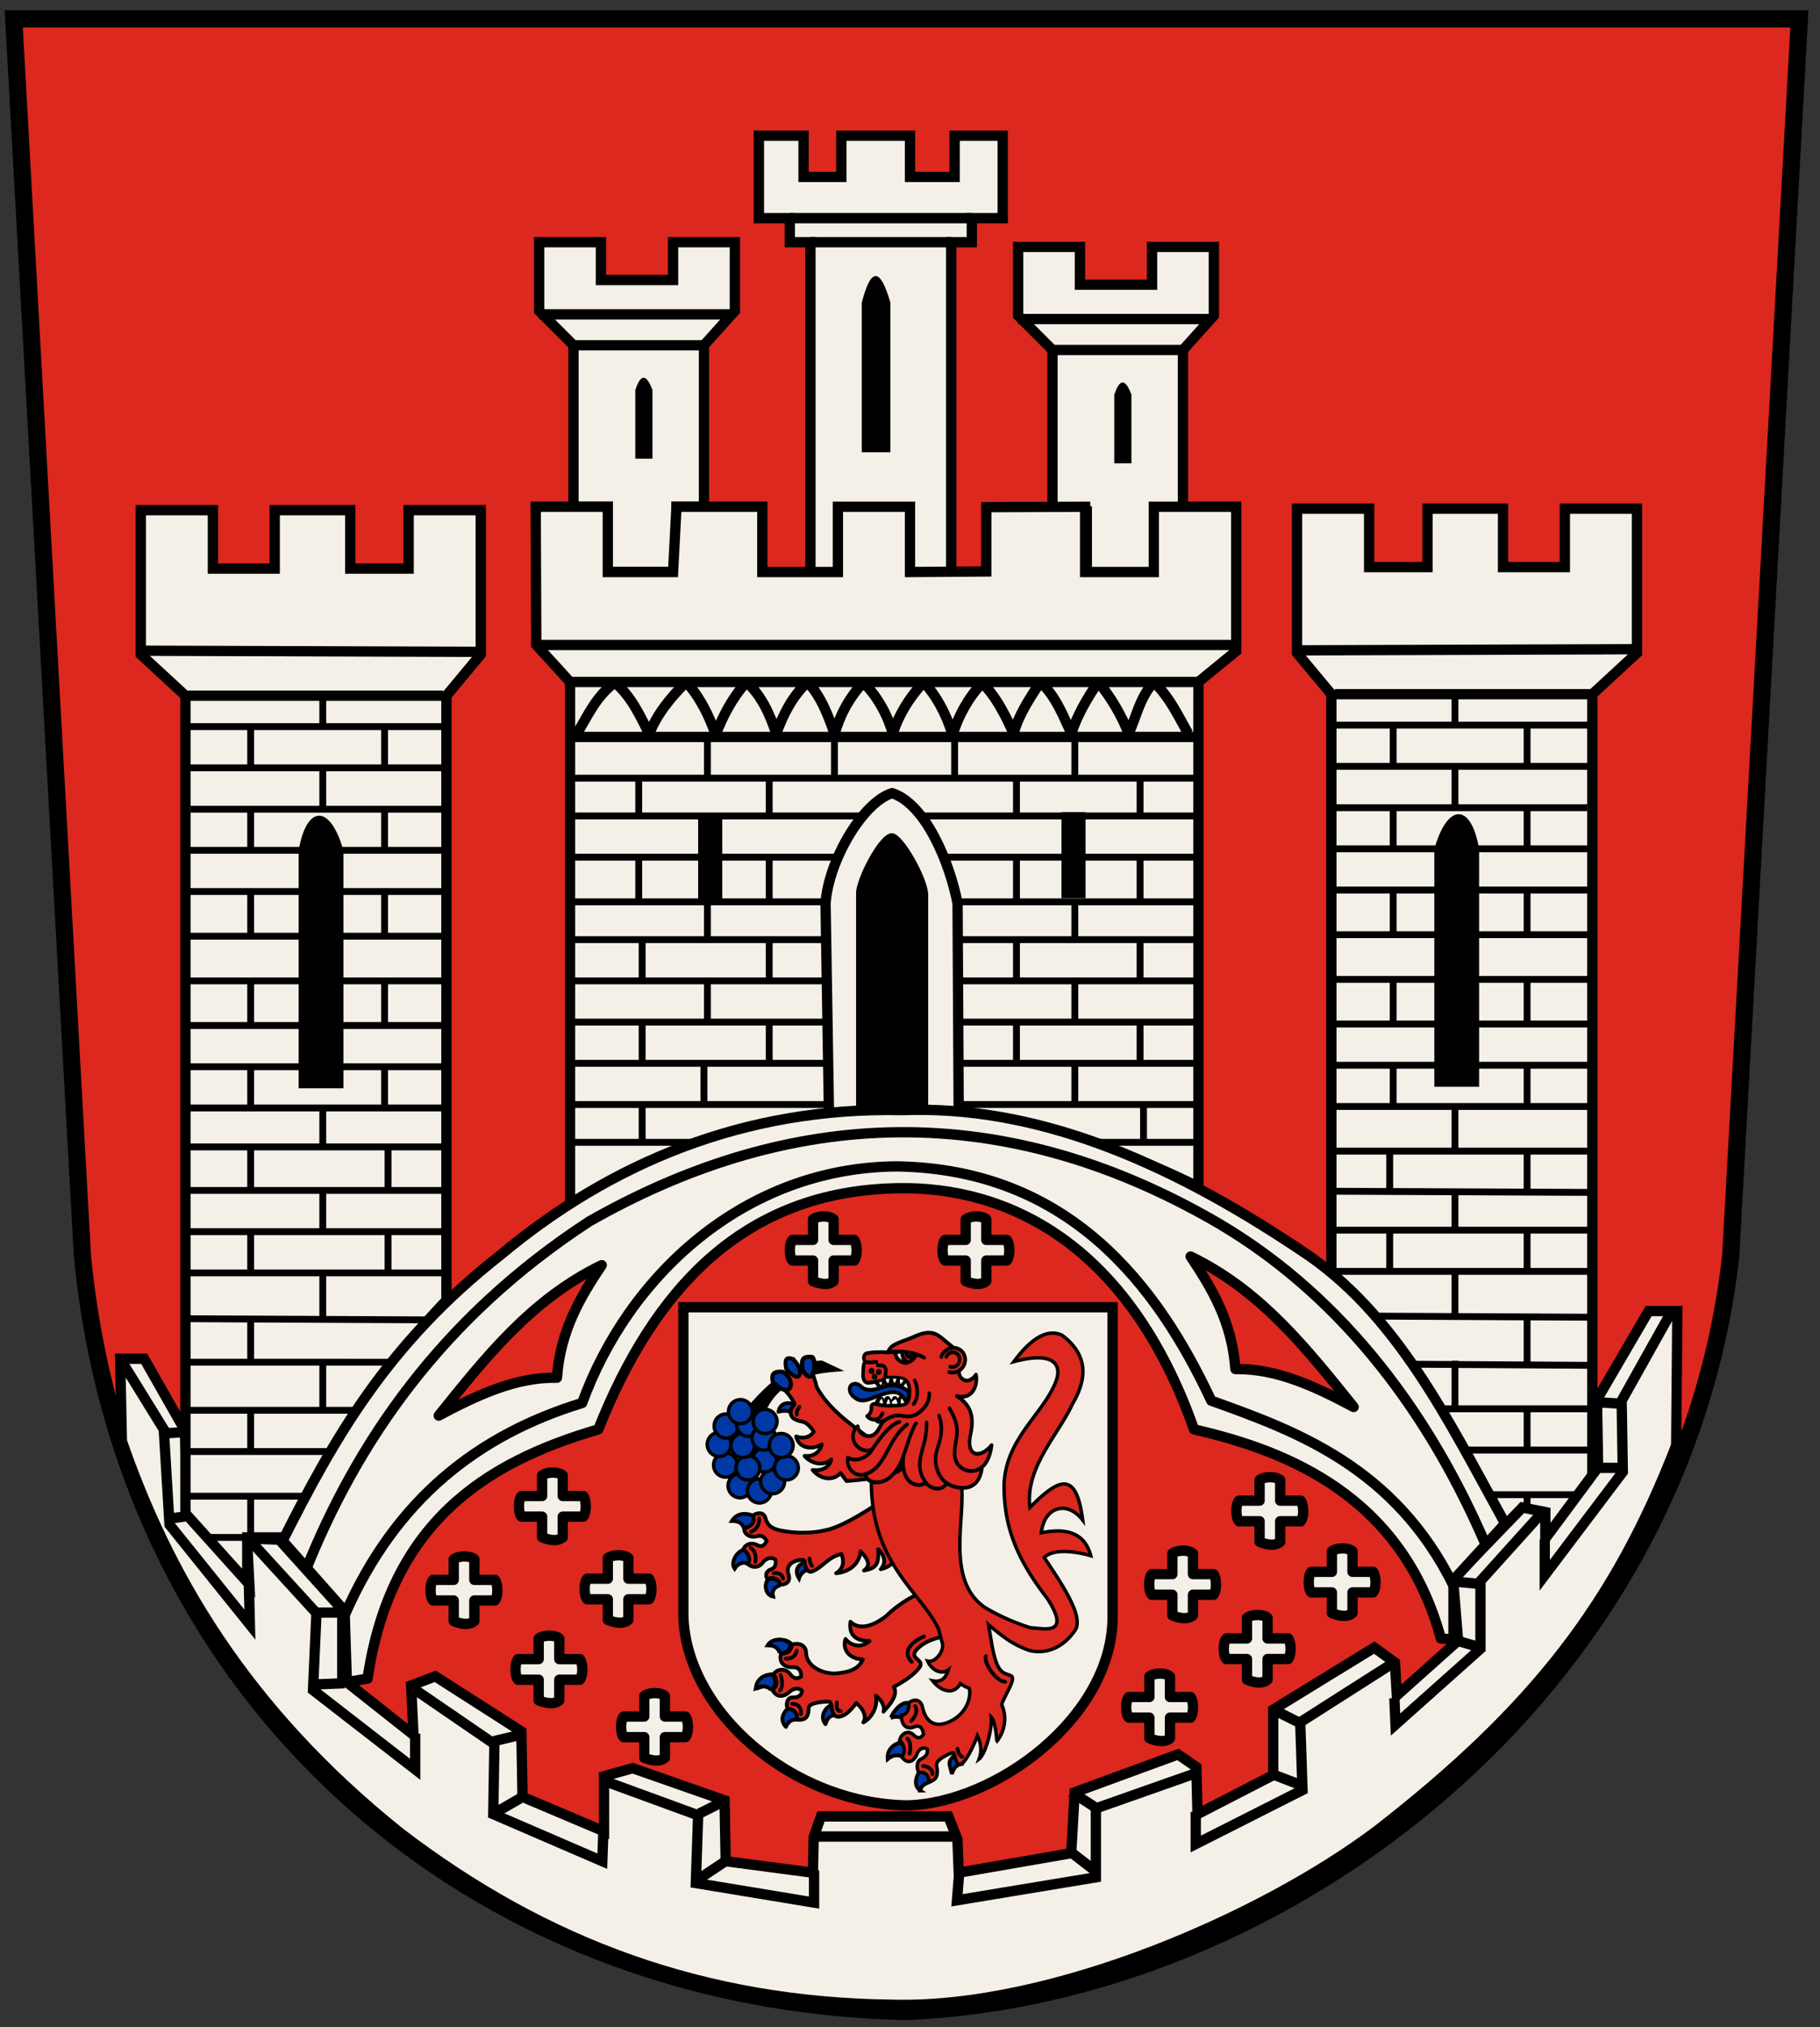
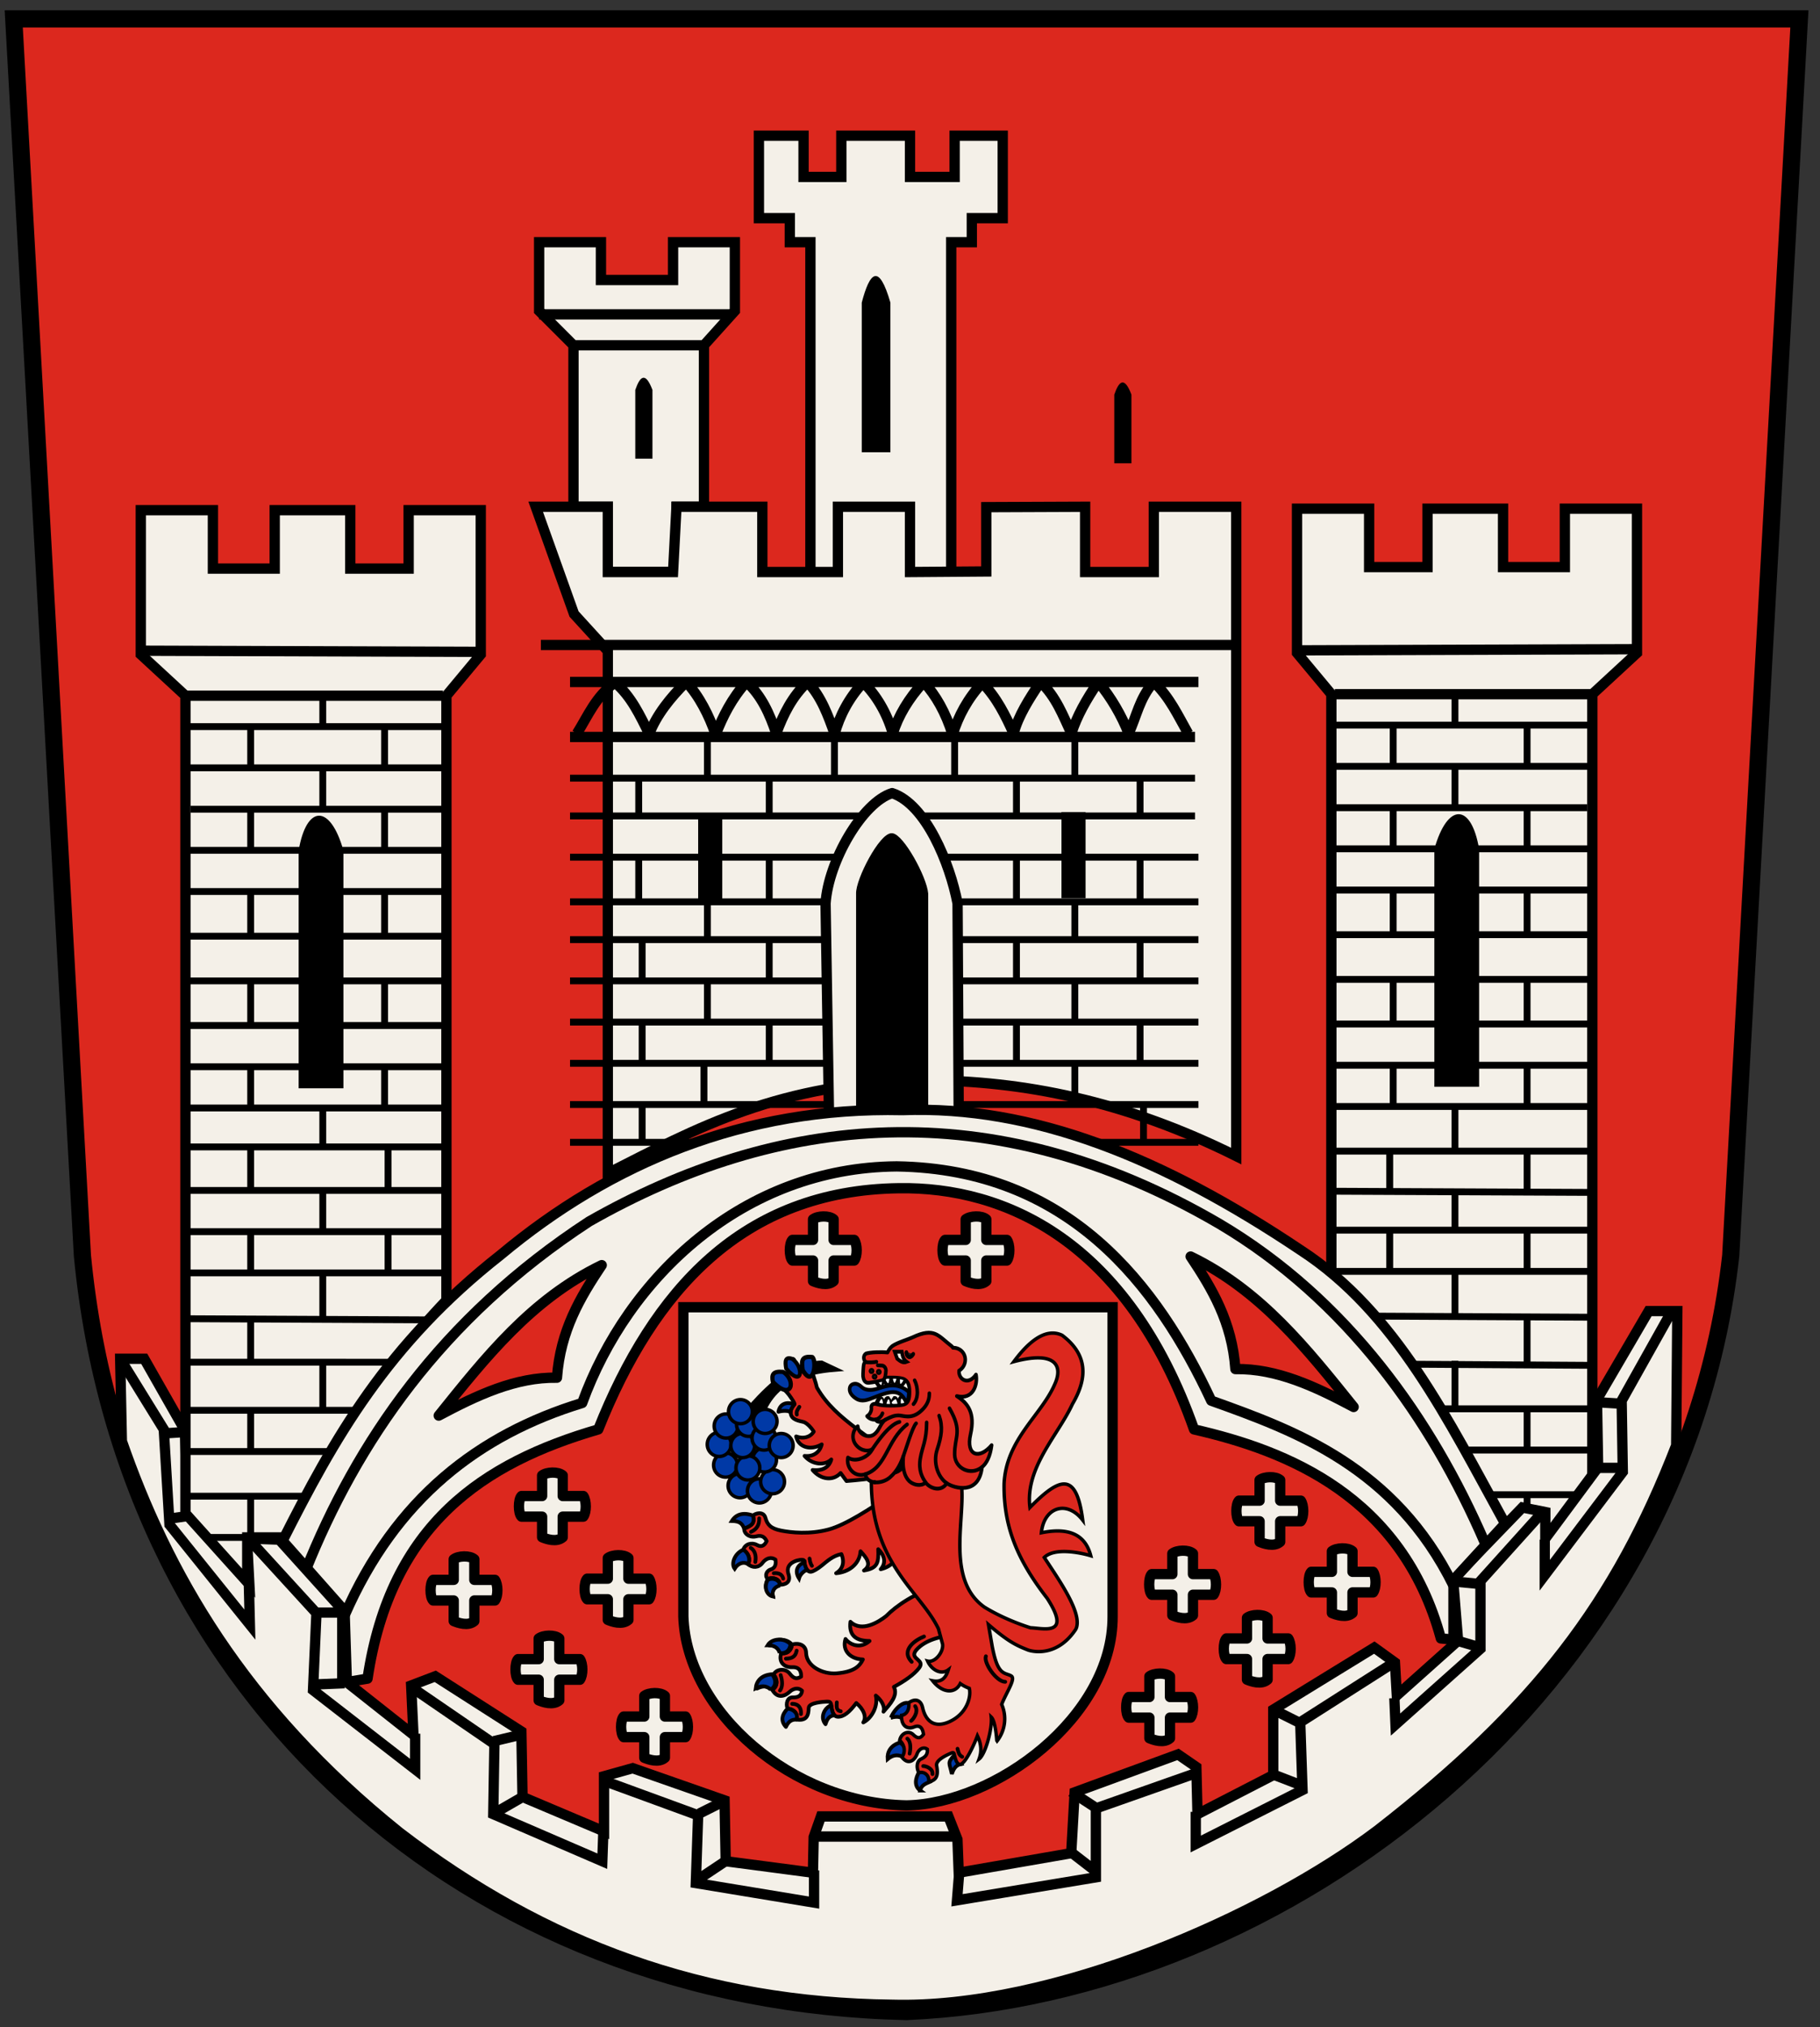
<svg xmlns="http://www.w3.org/2000/svg" height="590" width="530">
  <rect width="100%" height="100%" fill="#333333" stroke="none" />
  <path d="M4 5.498h520l-20 360c-14.17 126.89-129.56 215.24-240 220-127.19-2.652-227.6-91.362-240-220z" stroke="#000" stroke-width="5" fill="#dc281e" />
  <path d="M199 380.498h125v90c.083 29.342-34.288 54.554-60 55-33.331-.608-64.11-27.192-65-55zM476.7 190.061v-42h-21v17h-18v-17h-22v17h-17v-17h-21v42l10 12v176c21 22 34.087 44.498 47 69h11v13l18-20v-238z" stroke="#000" stroke-width="3" fill="#f4f0e8" />
  <path d="M463.7 211.061h-75" stroke="#000" stroke-width="2" fill="none" />
  <path d="m477.53 188.961-99.619.335M463.7 202.061h-75" stroke="#000" stroke-width="3" fill="none" />
  <path d="M463.7 223.061h-76M462.21 235.101h-75M462.7 247.061h-75M462.7 259.061h-75M463.7 272.061h-75M462.7 285.061h-75M462.7 298.061h-75M463.7 310.061h-75M463.7 322.061h-76M463.7 335.061h-75M463.03 347.071l-75.33-.34M463.7 358.061h-76M463.7 370.061h-76M463.03 383.401l-66.314-.334M462.7 397.401l-53.648-.33M463.7 410.061h-50M463.7 422.061h-43M463.7 435.061h-37M405.7 259.061v13M444.7 259.061v13M444.7 285.061v13M405.7 285.061v13M444.7 310.061v13M405.7 310.061v12M423.7 322.061v13M444.7 335.061v11M404.7 335.061v11.334M423.7 346.061v12M444.7 358.061v12M404.7 358.061v12M423.7 370.061v12.67M444.7 383.731v12.997M423.7 396.061v14M444.7 410.061v12M444.7 435.061v11M456.7 447.061h-10M444.7 235.061v12M423.7 223.061v12M405.7 235.061v11M405.7 211.061v12M444.7 211.061v12M423.7 201.061v10" stroke="#000" stroke-width="2" fill="none" />
  <path d="M430.73 247.131c-2.267-13.444-9.211-13.6-13.037 0v69.198h13.037z" />
  <path d="m35.49 419.398-.49-23.9h7l11.877 20.885.669 24.069 18.052 20.392-.669-13.037 9.36.334 18.386 20.392v20.057l20.726 16.38-.668-14.375 7.02-2.674 25.072 16.046.334 19.055 23.735 10.029v-16.046l8.357-2.34 26.743 9.36.335 17.717 25.406 3.343.211-10.36 2.129-6.02h37.106l2.635 6.687.373 9.692 32.761-5.682 1.003-17.717 30.086-11.032 5.349 3.677.334 13.706 22.063-11.366v-19.055l29.418-18.052 6.017 4.346.552 9.58 17.835-15.932-1.454-17.93 20.174-20.848 6.685 1.337v7.689l15.377-20.726-.334-19.723 15.043-25.74h8.357l-.334 39.112c-17.68 45.65-41.01 76.3-86.94 111.98-33.16 25.08-94.89 52.11-141.41 50.81-54.42-.62-100.91-17.57-143.41-50.14-45.79-36.72-67.81-76.29-80.9-113.99z" stroke="#000" stroke-width="3" fill="#f4f0e8" />
  <path d="m175.89 518.348 27.412 10.029-.669 19.723 34.432 5.683v-9.36M119.57 490.928l24.403 16.715-.334 20.392 31.758 13.706.334-9.36M72 447.498l20.154 22.038-1.003 22.397 29.752 23.066v-10.363M35 395.498l12.693 20.55 1.671 27.747 23.4 29.083-.334-13.372M348.55 516.008l-29.418 10.363v20.057l-40.449 6.686.669-8.358M405.38 484.248l-26.743 17.049.669 19.723-31.09 15.712v-9.36M449.51 439.788l-18.386 20.392v19.723l-24.738 22.063-.334-7.689M486.28 382.618l-14.04 25.072.334 20.726-22.732 30.086v-10.363M92.32 490.268l8.023-.334M49.87 441.958l4.68-.669M47.86 417.218l5.014-.334M92.32 469.368h7.354M143.8 506.808l8.357-2.006M143.8 527.868l8.692-5.015M203.64 527.868l7.354-3.677M237.74 534.558h41.118M202.97 547.258l8.023-5.349M311.62 538.908l7.354 5.683M311.95 521.518l6.686 4.346M370.79 516.508l8.692 3.343M371.12 497.788l8.023 4.011M424.94 477.728l5.683 1.671M423.6 460.348l7.02.668M465.39 427.248h7.02M466.06 408.198l5.349.334" stroke="#000" stroke-width="3" fill="none" />
  <path stroke-linejoin="round" d="M171 459.498h6v-6c1.333-1.03 4.667-1.175 6 0v6h6c.923 1.333.967 4.667 0 6h-6v6c-1.785 1.582-4.81.5-6 0v-6h-6c-1-1-1-5 0-6zM126.13 459.848h6v-6c1.333-1.03 4.667-1.175 6 0v6h6c.923 1.333.967 4.667 0 6h-6v6c-1.785 1.582-4.81.5-6 0v-6h-6c-1-1-1-5 0-6zM151.87 435.448h6v-6c1.333-1.03 4.667-1.175 6 0v6h6c.923 1.333.967 4.667 0 6h-6v6c-1.785 1.582-4.81.5-6 0v-6h-6c-1-1-1-5 0-6zM150.87 482.918h6v-6c1.333-1.03 4.667-1.175 6 0v6h6c.923 1.333.967 4.667 0 6h-6v6c-1.785 1.582-4.81.5-6 0v-6h-6c-1-1-1-5 0-6zM181.62 499.628h6v-6c1.333-1.03 4.667-1.175 6 0v6h6c.923 1.333.967 4.667 0 6h-6v6c-1.785 1.582-4.81.5-6 0v-6h-6c-1-1-1-5 0-6zM230.76 360.898h6v-6c1.333-1.03 4.667-1.175 6 0v6h6c.923 1.333.967 4.667 0 6h-6v6c-1.785 1.582-4.81.5-6 0v-6h-6c-1-1-1-5 0-6zM275.22 360.898h6v-6c1.333-1.03 4.667-1.175 6 0v6h6c.923 1.333.967 4.667 0 6h-6v6c-1.785 1.582-4.81.5-6 0v-6h-6c-1-1-1-5 0-6zM360.8 436.788h6v-6c1.333-1.03 4.667-1.175 6 0v6h6c.923 1.333.967 4.667 0 6h-6v6c-1.785 1.582-4.81.5-6 0v-6h-6c-1-1-1-5 0-6zM335.4 458.178h6v-6c1.333-1.03 4.667-1.175 6 0v6h6c.923 1.333.967 4.667 0 6h-6v6c-1.785 1.582-4.81.5-6 0v-6h-6c-1-1-1-5 0-6zM381.86 457.508h6v-6c1.333-1.03 4.667-1.175 6 0v6h6c.923 1.333.967 4.667 0 6h-6v6c-1.785 1.582-4.81.5-6 0v-6h-6c-1-1-1-5 0-6zM357.13 476.898h6v-6c1.333-1.03 4.667-1.175 6 0v6h6c.923 1.333.967 4.667 0 6h-6v6c-1.785 1.582-4.81.5-6 0v-6h-6c-1-1-1-5 0-6zM328.71 493.948h6v-6c1.333-1.03 4.667-1.175 6 0v6h6c.923 1.333.967 4.667 0 6h-6v6c-1.785 1.582-4.81.5-6 0v-6h-6c-1-1-1-5 0-6z" stroke="#000" stroke-width="3" fill="#f4f0e8" />
  <path d="M41 190.498v-42h21v17h18v-17h22v17h17v-17h21v42l-10 12v176c-21 22-34.087 44.498-47 69H72v13l-18-20v-238z" stroke="#000" stroke-width="3" fill="#f4f0e8" />
  <path d="M54 211.498h75" stroke="#000" stroke-width="2" fill="none" />
  <path d="m40.17 189.398 99.619.334M54 202.498h75" stroke="#000" stroke-width="3" fill="none" />
  <path d="M54 223.498h76M55.49 235.538h75M55 247.498h75M55 259.498h75M54 272.498h75M55 285.498h75M55 298.498h75M54 310.498h75M54 322.498h76M54 333.828h75.669M55 346.498h75M54 358.498h76M54 370.498h76M54 383.838l69.991.334M54 396.498l61.003.003M54 410.498h50M54 422.498h43M54 435.498h37M112 259.498v13M73 259.498v13M73 285.498v13M112 285.498v13M73 310.498v13M112 310.498v12M94 322.498v11.329M73 334.168v12.337M113 333.828v12.67M94 346.498v12M73 358.498v12M113 358.498v12M94 370.498V383.5M73 384.168v12.329M94 396.498v14M73 410.498v12M73 435.498v11M61 447.498h10M73 235.498v12M94 223.498v12M112 235.498v11M112 211.498v12M73 211.498v12M94 201.498v10" stroke="#000" stroke-width="2" fill="none" />
  <path d="M86.97 247.568c2.267-13.444 9.211-13.601 13.037 0v69.198H86.97z" />
  <path d="M157 70.498h18v11h21v-11h18v20l-9 10v47h-8v19h-20v-19h-10v-47l-10-10z" stroke="#000" stroke-width="3" fill="#f4f0e8" />
  <path d="M167 100.498h38M157 91.498h56" stroke="#000" stroke-width="3" fill="none" />
  <path d="M185 113.498c1.395-4.077 2.977-5.343 5 0v20h-5z" />
-   <path d="M296.487 71.867h18v11h21v-11h18v20l-9 10v47h-8v19h-20v-19h-10v-47l-10-10z" stroke="#000" stroke-width="3" fill="#f4f0e8" />
-   <path d="M306.487 101.867h38M296.487 92.867h56" stroke="#000" stroke-width="3" fill="none" />
  <path d="M324.487 114.867c1.395-4.076 2.977-5.342 5 0v20h-5z" />
  <path d="M221 39.498h13v12h11v-12h20v12h13v-12h14v24h-9v7h-6v97.006l-41-.334V70.499h-6v-7h-9z" stroke="#000" stroke-width="3" fill="#f4f0e8" />
-   <path d="M230 63.498h53M236 70.498h41" stroke="#000" stroke-width="3" fill="none" />
  <path d="M250.95 88.078c2.328-8.88 4.968-11.637 8.343 0v43.566h-8.343z" />
-   <path d="M156 147.498h21v19h19l1-19h25v19h22v-19h21v19l22.212-.164v-18.72l28.788-.116.003 19H336v-19h24v42l-11 9v147c-32.42-16.15-62.2-21.93-90.54-22.05-42.38.4-66.89 14.12-92.46 27.05v-152l-9.83-10.77z" stroke="#000" stroke-width="3" fill="#f4f0e8" />
+   <path d="M156 147.498h21v19h19l1-19h25v19h22v-19h21v19l22.212-.164v-18.72l28.788-.116.003 19H336v-19h24v42v147c-32.42-16.15-62.2-21.93-90.54-22.05-42.38.4-66.89 14.12-92.46 27.05v-152l-9.83-10.77z" stroke="#000" stroke-width="3" fill="#f4f0e8" />
  <path stroke-linejoin="round" d="M157.51 187.728h202.25M166 198.498h183M166 214.498h182M168 213.498c3.303-5.262 5.327-10.53 11.054-14.882 4.83 4.145 7.298 9.639 10 15 2.154-5.567 6.112-10.487 10.764-15.118 3.784 4.069 6.683 9.722 8.591 15.355 2.033-5.276 4.768-10.707 9-15.355 4.434 4.103 6.722 9.327 8.645 15 2.022-5.49 4.6-10.76 9.119-15 4.066 4.4 5.98 9.79 7.881 15.118 1.459-5.269 4.073-10.36 8.355-15 3.675 3.656 6.806 8.707 8.591 14.882 1.597-5.156 4.566-10.16 9-15 3.609 4.025 6.36 8.833 8.409 15.355 1.675-5.497 4.45-10.566 8.645-15.118 4.244 4.378 6.716 9.465 9.119 14.764 1.36-5.162 4.575-10.153 7.827-15 4.552 4.335 6.547 9.765 9 15 1.553-5 4.395-10 7.827-15 3.759 4.544 6.846 9.863 8.827 15 2.405-5.1 3.101-10.207 7.346-15 4.696 4.545 7.084 9.86 10 15" stroke="#000" stroke-width="3" fill="none" />
  <path d="M166 226.498h182M166 237.498h182M166 249.498h183M166 262.498h183M166 273.498h183M166 285.498h183M166 297.498h183M166 309.498h183M166 321.498h183M186 226.498v11M224 226.498v11M206 214.498v12M186 250.498v11M224 249.498v13M243 215.498v11M278 214.498v12M296 226.498v11M296 249.498v13M313 214.498v12M332 226.498v11M332 249.498v13M313 262.498v11M332 274.498v11M296 273.498v12M313 286.498v11M332 297.498v11M296 297.498v11M313 310.498v11M333 321.498v11M318 332.498h31M206 261.498v11M224 274.498v11M187 274.498v11M206 285.498v12M187 297.498v12M224 297.498v12M205 309.498v12M187 321.498v11M166 332.498h38" stroke="#000" stroke-width="2" fill="none" />
  <path stroke-linejoin="round" d="m241.41 324.458-1.003-61.51c.822-12.305 10.771-29.444 19.39-32.092 9.829 3.202 16.836 20.489 19.054 32.092l.334 61.51c-12.592-2.19-25.183-1.331-37.775 0z" stroke="#000" stroke-width="3" fill="#f4f0e8" />
  <path stroke-linejoin="round" d="M249.8 260.128c-.167-4.026 6.797-17.386 9.974-17.107 2.923.256 9.623 12.298 10.026 17.107v61.99h-20z" stroke="#000" />
  <path d="M203.31 237.538h7.02v25.072h-7.02zM309.11 236.368h7.02v25.072h-7.02z" />
  <path d="M350.67 674.61c0 1.2-.935 2.173-2.09 2.173s-2.089-.973-2.089-2.173c0-1.2.936-2.173 2.09-2.173s2.089.973 2.089 2.173z" transform="matrix(1.662 0 0 1.617 -363.84 -658.397)" stroke="#000" stroke-width=".61" fill="#0039a6" />
  <path d="M350.67 674.61c0 1.2-.935 2.173-2.09 2.173s-2.089-.973-2.089-2.173c0-1.2.936-2.173 2.09-2.173s2.089.973 2.089 2.173z" transform="matrix(1.662 0 0 1.617 -358.204 -656.888)" stroke="#000" stroke-width=".61" fill="#0039a6" />
  <path d="M350.67 674.61c0 1.2-.935 2.173-2.09 2.173s-2.089-.973-2.089-2.173c0-1.2.936-2.173 2.09-2.173s2.089.973 2.089 2.173z" transform="matrix(1.662 0 0 1.617 -354.36 -659.562)" stroke="#000" stroke-width=".61" fill="#0039a6" />
  <path d="M350.67 674.61c0 1.2-.935 2.173-2.09 2.173s-2.089-.973-2.089-2.173c0-1.2.936-2.173 2.09-2.173s2.089.973 2.089 2.173z" transform="matrix(1.662 0 0 1.617 -356.7 -665.913)" stroke="#000" stroke-width=".61" fill="#0039a6" />
  <path d="M350.67 674.61c0 1.2-.935 2.173-2.09 2.173s-2.089-.973-2.089-2.173c0-1.2.936-2.173 2.09-2.173s2.089.973 2.089 2.173z" transform="matrix(1.662 0 0 1.617 -368.065 -664.41)" stroke="#000" stroke-width=".61" fill="#0039a6" />
  <path d="M350.67 674.61c0 1.2-.935 2.173-2.09 2.173s-2.089-.973-2.089-2.173c0-1.2.936-2.173 2.09-2.173s2.089.973 2.089 2.173z" transform="matrix(1.662 0 0 1.617 -361.547 -663.573)" stroke="#000" stroke-width=".61" fill="#0039a6" />
  <path d="M350.67 674.61c0 1.2-.935 2.173-2.09 2.173s-2.089-.973-2.089-2.173c0-1.2.936-2.173 2.09-2.173s2.089.973 2.089 2.173z" transform="matrix(1.662 0 0 1.617 -369.904 -670.426)" stroke="#000" stroke-width=".61" fill="#0039a6" />
-   <path d="M350.67 674.61c0 1.2-.935 2.173-2.09 2.173s-2.089-.973-2.089-2.173c0-1.2.936-2.173 2.09-2.173s2.089.973 2.089 2.173z" transform="matrix(1.662 0 0 1.617 -350.348 -663.573)" stroke="#000" stroke-width=".61" fill="#0039a6" />
  <path d="M350.67 674.61c0 1.2-.935 2.173-2.09 2.173s-2.089-.973-2.089-2.173c0-1.2.936-2.173 2.09-2.173s2.089.973 2.089 2.173z" transform="matrix(1.662 0 0 1.617 -363.05 -670.092)" stroke="#000" stroke-width=".61" fill="#0039a6" />
  <path d="M350.67 674.61c0 1.2-.935 2.173-2.09 2.173s-2.089-.973-2.089-2.173c0-1.2.936-2.173 2.09-2.173s2.089.973 2.089 2.173z" transform="matrix(1.662 0 0 1.617 -367.898 -675.775)" stroke="#000" stroke-width=".61" fill="#0039a6" />
  <path d="M350.67 674.61c0 1.2-.935 2.173-2.09 2.173s-2.089-.973-2.089-2.173c0-1.2.936-2.173 2.09-2.173s2.089.973 2.089 2.173z" transform="matrix(1.662 0 0 1.617 -361.38 -676.276)" stroke="#000" stroke-width=".61" fill="#0039a6" />
  <path d="M350.67 674.61c0 1.2-.935 2.173-2.09 2.173s-2.089-.973-2.089-2.173c0-1.2.936-2.173 2.09-2.173s2.089.973 2.089 2.173z" transform="matrix(1.662 0 0 1.617 -356.866 -672.265)" stroke="#000" stroke-width=".61" fill="#0039a6" />
  <path d="M350.67 674.61c0 1.2-.935 2.173-2.09 2.173s-2.089-.973-2.089-2.173c0-1.2.936-2.173 2.09-2.173s2.089.973 2.089 2.173z" transform="matrix(1.662 0 0 1.617 -351.852 -670.092)" stroke="#000" stroke-width=".61" fill="#0039a6" />
  <path d="M350.67 674.61c0 1.2-.935 2.173-2.09 2.173s-2.089-.973-2.089-2.173c0-1.2.936-2.173 2.09-2.173s2.089.973 2.089 2.173z" transform="matrix(1.662 0 0 1.617 -356.532 -677.112)" stroke="#000" stroke-width=".61" fill="#0039a6" />
  <path d="M218.85 408.868c5.836-6.401 11.968-12.132 20.441-12.352l4.651 2.193c-6.158.496-16.376 1.627-21.08 11.162-3.055.358-4.905 2.733-4.012-1.003z" stroke="#000" />
  <path d="M350.67 674.61c0 1.2-.935 2.173-2.09 2.173s-2.089-.973-2.089-2.173c0-1.2.936-2.173 2.09-2.173s2.089.973 2.089 2.173z" transform="matrix(1.662 0 0 1.617 -363.72 -679.954)" stroke="#000" stroke-width=".61" fill="#0039a6" />
  <path stroke-linejoin="round" d="m101.01 489.598 6.017-1.003c6.703-45.107 33.936-62.84 67.192-72.541 16.054-40.361 41.998-69.602 87.584-70.201 30.803-.46 66.518 15.29 85.913 70.2 27.177 6.198 60.633 19.469 71.873 60.842l3.677.334v-17.383l15.043-16.38c-16.56-30.046-31.778-61.539-59.504-79.56-40.422-27.118-78.252-42.192-116-40.785-46.098-1.02-85.157 15.525-117 42.121-33.263 26.112-48.556 53.64-63.515 83.238l18.052 20.392z" stroke="#000" stroke-width="3" fill="#f4f0e8" />
  <path stroke-linejoin="round" d="M88.98 457.168c14.872-37.132 39.291-73.37 82.57-101.62 54.493-31.038 116.69-38.348 183.53.668 37.298 22.083 61.803 57.005 77.221 92.6" stroke="#000" stroke-width="3" fill="none" />
  <path stroke-linejoin="round" d="M100.34 470.208c14.871-34.113 39.195-52.656 69.198-61.844 13.254-36.604 46.896-68.533 91.596-68.864 50.165.79 75.886 34.614 91.596 68.195 24.507 8.764 53.451 19.267 70.535 53.82" stroke="#000" stroke-width="3" fill="none" />
  <path stroke-linejoin="round" d="M127.76 412.038c13.567-16.854 26.959-33.882 47.469-43.792-6.251 9.332-12.047 19.044-13.037 32.76-12.033-.21-23.277 5.098-34.432 11.033zM394.19 409.528c-13.567-16.854-26.959-33.882-47.469-43.792 6.251 9.332 12.047 19.044 13.037 32.76 12.033-.21 23.277 5.098 34.432 11.033z" stroke="#000" stroke-width="3" fill="#dc281e" />
  <g stroke="#000" stroke-width="4" fill="#0039a6">
    <path d="M357.35 426.16c1.161 1.863 7.33 5.712 9.408 6.98-3.699 1.972-6.02 5.706-5.993 12.807-5.889-10.565-8.45-9.132-3.415-19.787z" transform="matrix(.26 .083 -.081 .264 219.513 368.69)" stroke-linecap="round" />
    <path d="M281.51 408.6c.351-8.397 7.511-22.917 15.557-19.731 2.754 6.993 5.354 15.21-.693 17.944-5.318-2.773-9.491-1.453-14.864 1.787zM291.05 451.34c-2.754-6.858-1.35-14.85 7.587-20.709 5.751 2.268 10.895 6.07 6.892 13.443-7.108-.78-11.24 2.433-14.48 7.266zM334.07 472.4c-7.668-2.376-8.939-10.712-6.725-18.677 4.887-2.781 12.218.81 14.427 6.384-5.072 4.316-7.972 6.569-7.702 12.293z" transform="matrix(.26 .083 -.081 .264 219.365 368.717)" />
  </g>
  <g stroke="#000" stroke-width="4">
    <g stroke-linecap="round">
      <path stroke-linejoin="round" fill="#dc281e" d="M246.15 344.53c.891-3.618 6.588-16.389 27.945-26.406l25.029-11.637c-4.158-17.253-15.93-46.953-51.138-33.561-19.921 10.881-36.534 32.798-42.711 45.241-5.772 8.661-19.65 24.879-34.676 17.75 2.646 14.148 11.718 17.388 25.704 12.96-6.939 11.556-19.143 10.017-25.11 5.859 0 12.69 11.286 18.603 24.354 14.823-1.08 7.884-4.968 15.363-22.275 22.572-13.704 5.572-32.727 2.9-37.557-10.287-2.538-7.587-9.963-8.586-17.226-3.942 1.512 7.641-3.159 11.556-8.127 12.231 0 10.638 8.505 13.122 15.768 10.422 7.263-2.727 10.638 1.269 12.15 6.48-3.402 3.861-6.534 4.86-12.528.783-5.994-4.104-14.958-.783-16.254 6.156 5.535 3.51 8.505 9.882 3.699 15.795 8.559 7.83 15.39 1.566 18.252-3.618 2.835-5.184 7.992-7.452 12.393-5.211.891 4.833-1.512 8.046-7.263 9.666-5.508 1.539-5.508 8.424-1.728 13.068 5.724-1.782 13.014 1.215 12.555 7.911 11.016-1.836 11.016-7.992 8.748-15.633-1.647-5.508 13.176-11.07 16.038-12.177 2.839-.97 3.882-1.194 5.4.837 1.431 2.457 4.779 12.231 10.827 10.611 6.264-1.674 10.557-8.451 14.553-19.845 8.937 3.456 15.363 10.152 13.419 17.118 7.29-6.966 9.99-21.249 4.023-30.996 6.75 2.457 13.068 7.425 13.068 13.581 4.212-9.666 9.86-21.141 2.484-28.215 8.861-9.126 16.637-18.954 19.607-27.405 3.51-10.071-11.637-5.805-9.396-14.931z" transform="matrix(.259 .085 -.084 .263 231.681 369.204)" />
      <path stroke-linejoin="round" fill="none" d="M110.34 390.14c-3.132-4.752-8.559-6.021-14.823-3.834 1.998-8.451 15.066-13.311 22.95-8.397 1.512 7.641-3.159 11.556-8.127 12.231zM113.17 429.77c-6.453-2.997-11.421-.567-15.849 3.645-1.512-7.533 1.512-15.336 12.15-19.44 5.535 3.51 8.505 9.882 3.699 15.795z" transform="matrix(.259 .085 -.084 .263 231.681 369.204)" />
      <path stroke-linejoin="round" fill="#0039a6" d="M147.38 451.59c-5.454 1.782-7.425 4.887-8.262 10.8-7.614-3.996-8.181-11.097-4.293-18.711 5.724-1.782 13.014 1.215 12.555 7.911zM184.83 434.85c-3.213-1.593-5.346-6.318-6.615-8.964-5.778 4.077-8.154 15.714.324 20.79 0-5.913.999-9.666 6.291-11.826z" transform="matrix(.259 .085 -.084 .263 231.681 369.204)" />
      <path fill="none" d="M125.27 382.52c.864 6.264-2.089 9.41-8.353 11.569M116.94 412.27c3.699 5.184 6.027 11.022 4.326 15.666M137.94 437.29c7.398-2.43 11.155 2.168 12.289 7.325M182.94 421.14c1.125 3.879 1.673 8.384 6.923 7.626M250.28 326.47c-7.695 6.237-19.688 21.384-4.32 29.403" transform="matrix(.259 .085 -.084 .263 231.681 369.204)" />
    </g>
    <g fill="#0039a6">
      <path d="M110.34 390.14c-3.132-4.752-8.559-6.021-14.823-3.834 1.998-8.451 15.066-13.311 22.95-8.397 1.512 7.641-3.159 11.556-8.127 12.231M113.17 429.77c-6.453-2.997-11.421-.567-15.849 3.645-1.512-7.533 1.512-15.336 12.15-19.44 5.535 3.51 8.505 9.882 3.699 15.795" transform="matrix(.259 .085 -.084 .263 231.255 369.15)" />
    </g>
  </g>
  <g stroke="#000" stroke-width="4">
    <path stroke-linejoin="round" d="M208.62 177.73c-2.762 6.75 18.351.647 9.408 7.748-8.942 7.101-25.6 7.668-27.88-3.348-12.73 3.753-21.959-7.668-19.624-17.577 8.516 5.643 23.155-.27 27.74-8.856-3.304 2.349-11.96 2.727-18.255-4.05-.286-.27-.286-.324-.429-.486-18.625 6.48-49.753 17.469-69.147 17.658-20.933.27-39.67-6.561-49.669-11.259-10.025-4.698-12.73-9.504-12.87-17.199-.287-7.695-9.999-6.939-12.278-5.373 0 8.316-3.388 9.747-12.5 10.962-1.71 5.427 3.474 11.07 10.394 11.097 6.89 0 8.743 3.429 9.712 7.587-2.878 3.483-6.607 5.535-11.138 1.35-4.528-4.185-12.104-4.05-15.35 1.35 4.5 4.347 5.384 11.961 1.226 15.849 3.332 5.292 10.252 6.777 15.32 2.646 5.097-4.104 10.824-4.077 14.356 0-.57 7.344-4.471 8.748-8.003 8.883-3.532.27-7.776 4.104-4.957 9.099 5.583-1.566 12.96 3.267 11.05 8.856 5.069 1.161 12.475 1.161 11.705-8.721-.77-10.071 8.373-11.61 12.76-11.583 4.355 0 7.63.81 7.033 2.916-.683 2.565-.912 11.664 4.301 12.177 2.363.27 7.434-1.161 12.844-3.645 6.52-2.97 13.954-7.074 23.152-6.507 1.453 9.936-3.132 15.984-10.422 18.171 13.5 2.16 26.514-3.024 30.985-16.092 3.988 7.317 9.132 16.622-1.376 20.532 14.78 1.161 17.296-3.846 20.258-18.075 4.814 7.641 5.27 15.903-2.506 21.136 13.387 0 20.933-6.259 22.642-18.274 2.279.324 4.301.621 5.98.864 12.958 1.917 16.673-3.475 38.48-15.247-4.292-3.105-13.794-.362-12.028-16.373z" stroke-linecap="round" fill="#dc281e" transform="matrix(.264 -.067 .066 .268 200.982 407.346)" />
    <path d="M23.111 145.95c9.113-1.215 12.417-2.646 12.501-10.962-9.739-6.507-17.685-5.4-23.382 0 7.69 2.16 9.968 4.779 10.881 11.016zM17.956 183.19c-3.845-3.726-9.825-3.564-15.039 1.323-2.592-6.372 3.988-15.579 13.813-17.172 4.5 4.347 5.384 11.961 1.226 15.849z" fill="#0039a6" transform="matrix(.264 -.067 .066 .268 200.982 407.346)" />
    <path d="M45.723 212.78c-5.468 0-9.939 3.105-9.995 9.445-6.867-3.505-6.694-13.036-1.056-18.301 5.583-1.566 12.96 3.267 11.05 8.856z" fill="none" transform="matrix(.264 -.067 .066 .268 200.982 407.346)" />
    <path d="M77.877 204.6c-3.561 0-8.402 2.754-10.595 6.561-2.821-8.505 1.31-14.148 9.796-15.039-.34 1.998-.397 5.805.799 8.478z" fill="#0039a6" transform="matrix(.264 -.067 .066 .268 200.982 407.346)" />
    <path d="M24.952 167.42c3.283 3.29 4.248 8.846 1.143 15.623M41.289 139.43c-1.083 5.616-4.544 10.512-11.95 11.673M42.364 199.3c5.295.648 8.65 3.56 8.42 7.962M83.29 193.62c-.427 3.807-.082 6.219.63 8.028" stroke-linecap="round" fill="none" transform="matrix(.264 -.067 .066 .268 200.982 407.346)" />
    <path fill="#0039a6" d="M-369.33 243.76c-5.468 0-9.939 3.105-9.995 9.445-6.867-3.505-6.694-13.036-1.056-18.301 5.583-1.566 12.96 3.267 11.05 8.856" transform="matrix(.264 -.067 .066 .268 308.505 371.424)" />
  </g>
  <path d="M313.29 474.218c2.152-4.399-4.734-14.063-9.193-20.893 3.009-2.961 10.53-1.402 13.539-.502-1.946-7.587-8.482-7.87-14.374-6.685.706-7.404 7.396-9.663 12.034-3.678-1.842-14.287-6.697-12.493-15.377-3.677-1.457-11.6 8.229-21.068 12.369-30.086 4.402-7.486 4.599-14.35-3.009-20.057-5.125-2.396-10.252 2.563-14.04 7.689 12.284-3.285 14.403 1.28 11.867 6.686-3.884 8.94-14.13 15.92-14.709 28.916-.155 12.24 3.695 21.87 12.536 33.262 7.256 11.188-1.13 8.712-4.834 8.601 0 0-7.147-2.131-13.455-6.031-10.942-7.805-5.795-24.747-6.583-34.771-.462.07-2.585-1.191-3.046-1.262-2.08-.341-3.103.463-4.084-.816-2.209 2.42-5.081-1.11-5.889-3.362-1.735.8-3.304-.316-4.2-1.531-.056-.107-.145-1.86-.327-.382-3.146.96-5.988 2.874-8.702 2.857-1.226 26.05 14.231 34.584 19.468 45.593l1.197 4.429c.364 2.266-2.174 5.519-4.346 4.978 1.147 2.558 3.917 4.11 6.027 2.536-.737 2.377-1.97 3.696-4.556 3.198 2.852 3.637 6.514 3.84 8.034.813.983.693 1.93 1.118 2.63 1.373.622 2.457-.69 7.415-5.79 9.716-4.812 2.174-7.071-.738-7.794-4.071-.517-2.352-2.247-2.766-4.043-1.436.258 2.365-.909 3.502-2.096 3.646-.154 3.251 1.832 4.14 3.597 3.402 1.765-.737 2.562.34 2.782 2.142-.856 1.14-1.619 1.397-2.975.076-1.361-1.332-3.542-.438-3.948 1.674 1.265 1.15 1.884 3.145.66 4.892 1.918 2.508 3.771.77 4.371-.88.629-1.684 2.007-2.166 3.01-1.43.154 1.505-.54 2.246-1.856 2.872-1.184.536-1.427 2.516-.59 3.978 1.375-.465 3.065.548 2.858 2.593 2.642-.416 2.732-2.312 2.296-4.673-.304-1.705 3.293-3.228 3.98-3.527.526-.21.799-.36 1.046-.085.247.516.542 3.283 1.807 3.243 1.5-.05 4.133-5.827 5.048-8.306 1.268 2.624 1.19 4.836.493 6.747 1.855-1.409 3.89-8.849 3.533-12.2 1.331 1.274 1.628 7.05 1.629 7.051a10.47 10.47 0 0 0 1.414-10.747c1.27-3.33 4.062-7.281 2.872-8.21-.744-.58-2.114-.513-3.173-1.729-.93-1.084-1.653-2.82-2.457-6.925l-1.093-6.349c5.62 4.787 7.864 5.965 11.598 7.417 0 0 7.9 2.873 13.845-6.08z" stroke="#000" fill="#dc281e" />
  <g stroke="#000" stroke-linecap="round" stroke-width="4">
    <path stroke-linejoin="round" fill="#dc281e" d="M97.992 71.762c-5.189-11.4-14.997-19.763-2.361-21.653-5.189-4.223-9.943 4.94-13.989 9.133-7.177-1.404-13.067-5.422-13.494-10.308-2.654-4.686-8.551 7.62-5.198 7.637 5.724-.459-1.07 6.449-.047 13.118-6.863 3.996-3.456-.875-7.527-3.467-4.131-2.619-2.133 2.49-.632 6.41 2.473 11.975 4.007 1.787 18.85 15.816 1.425 1.512 5.19 4.531 4.79 5.773-.369 1.215-4.497 6.94-.796 12.15 3.702 5.184 12.704 3.321 15.58 4.023 2.875.73 7.033 2.97 11.617 7.371-2.505 6.696-8.999 10.071-17.285 9.045 4.728 10.557 18.198 11.475 28.507 2.241-.283 9.288-6.493 14.823-15.32 15.822 10.022 7.48 23.38 5.454 28.733-2.565-.453 8.37-6.237 13.96-17.115 15.174 11.192 8.37 24.295 6.453 29.905-3.429 2.563 2.295 5.238 4.59 7.944 6.885 10.824-3.267 21.303-6.939 29.419-9.774-5.751-6.723-3.302-15.876 2.079-19.494.629 8.02 11.108 12.933 17.858 8.964 2.935-1.728 4.67-4.13 6.237-6.669-37.16-25.942-79.451-31.335-107.75-62.203z" transform="matrix(.266 .06 -.059 .27 216.055 378.617)" />
    <path stroke-linejoin="round" fill="#0039a6" d="M76.252 103.43c-2.392-1.782-9 0-12.871 2.106-.286-7.803 5.154-12.582 15.007-11.313-.313.999-3.075 4.968-2.136 9.207z" transform="matrix(.266 .06 -.059 .27 216.055 378.617)" />
    <path fill="none" d="M84.098 95.679c-1.623 4.239-2.086 5.797-.89 8.497" transform="matrix(.266 .06 -.059 .27 216.055 378.617)" />
  </g>
  <g stroke="#000">
    <path stroke-linejoin="round" d="M309.44 140.12c5.508-22.545-3.105-32.616-15.552-40.095 18.522 4.293 23.949-12.15 21.735-22.572-8.802 11.88-20.223 4.887-19.17-4.131 4.212-2.376 7.02-6.696 7.02-11.529 0-7.155-6.264-12.771-13.932-12.528-.378-.621-.891-1.188-1.512-1.701-15.385-10.836-19.196-20.205-44.36-9.227-4.908 2.141-17.58 5.536-22.997 9.227-2.562 1.971-3.958 4.212-5.268 6.615-7.546-.702-19.45-.27-24.35 1.134-3.416 1.971-3.133 6.345-.74 8.721-1.054.837-1.623 1.863-1.936 3.105-.343 1.323-.913 10.071-.74 11.961.283 1.836.883 7.317 6.52 6.912 4.245-.324 14.097-1.971 15.92-2.727 1.055-.432 1.822-1.431 2.308-2.511 4.528-.351 17.97-.54 22.013 1.62 3.96 2.133 5.92 5.481 5.92 12.96 0 7.452-1.08 12.204-6.687 13.608-5.61 1.404-23.725 1.485-29.649-.27-1.396-.405-4.442-1.107-6.094.594-1.623 1.701-.313 3.456-.94 5.616-.626 2.133-1.709 4.428-4.757 6.21 2.022 2.376 5.867 4.131 9.769 3.537 1.169 2.511 4.444 3.807 10.908.27-6.094 4.266-6.637 11.799-13.357 15.768-6.75 3.969-17.23-.945-17.858-8.964-5.495 3.699-7.973 13.203-1.65 19.98 6.294 6.777 14.95 6.399 18.255 4.05-4.585 8.667-19.224 14.499-27.74 8.856-2.336 9.909 6.893 21.33 19.624 17.577 2.279 11.016 18.938 10.449 27.88 3.348s12.56-15.66 15.322-22.41c-1.823 16.686 3.731 24.543 8.135 27.378 4.401 2.808 11.26 4.644 17.2.486 4.886 6.048 17.36 10.179 23.813.621 4.752 2.916 13.554 5.724 21.735 4.698 8.586-1.107 16.47-6.696 18.252-21.654 5.373-4.131 9.288-11.529 10.881-23.058-14.094 15.444-29.43 11.097-23.922-11.421z" stroke-linecap="round" stroke-width="4" fill="#dc281e" transform="matrix(.257 0 0 .277 203.102 378.65)" />
    <path d="M223.83 102.16c-1.053 0-2.649 2.322-3.418 7.074 2.422 0 4.814 0 6.92-.27-.824-4.293-2.42-6.858-3.502-6.831zm-8.486 0c-1.253 0-2.962 2.862-3.818 6.912 2.195.27 4.587.27 7.007.27-.513-4.536-1.91-7.074-3.19-7.155zm15.093-.459c-1.167.27-1.51 2.133-1.51 4.374 0 .945 0 1.917.287 2.862 1.793-.27 3.302-.378 4.355-.648.8-.27 1.453-.486 2.052-.837-1.88-3.915-3.702-6.075-5.041-5.751zm-23.04.351c-.399 0-.855 0-1.365.405-1.283.891-2.565 3.078-3.305 5.319.483 0 .97.27 1.482.297 1.31.378 3.302.675 5.581.864 0-3.375-.94-6.615-2.392-6.885M207.63 90.063c1.083-.378 1.682-2.889 1.766-5.751-1.48.378-4.015.891-6.693 1.323 1.512 2.484 3.674 4.833 4.927 4.428zm3.675-6.642c1.31 2.538 3.132 5.049 4.528 4.725 1.252-.297 2.108-2.916 2.305-6.804-1.992 0-3.844 0-5.294.27-.43.756-.943 1.404-1.54 1.89zm11.904 4.401c.313 0 .626 0 .94-.351 1.252-1.026 2.165-3.618 2.621-5.859-2.195-.27-4.53-.27-6.807-.27.51 3.105 1.65 6.345 3.246 6.48zm10.795-4.752c-1.113-.594-3.076-.999-5.411-1.296v2.268c0 2.484.397 4.563 1.253 4.833 1.396.459 3.388-1.539 5.354-5.157a6.063 6.063 0 0 0-1.056-.648" stroke-width="4" fill="#FFF" transform="matrix(.257 0 0 .277 203.102 378.65)" />
    <path d="M190.31 64.035c2.365 1.134 10.822.432 12.474 0m1.566 3.672 5.098.27c2.821.297 4.158 3.537 4.158 4.941s-.427 4.239-.654 5.616c0 .675-.286 1.485-.57 2.241m-10.425 43.929c3.902-.594 7.007-4.293 7.72-6.588m3.188 6.75c7.007-3.375 10.395-4.563 15.236-4.509 4.871 0 13.781 4.212 24.095-3.78s10.53-15.525 10.584-19.467m-16.686-13.608c3.78 6.75 4.86 18.495-1.296 24.948m-46.543 47.25c2.676-3.564 18.141-25.785 30.672-28.566m-38.788 54.999c24.15-7.074 24.265-35.694 47.417-52.299m-4.214 33.237c2.735-6.723 10.295-30.672 14.426-34.371m11.934-.945c0 19.143-5.022 25.623-7.236 38.016-2.187 12.393 2.187 19.71 6.21 25.164m26.919-78.03c15.228 24.543 5.589 29.43 5.832 48.573.297 14.769 18.522 22.815 31.05 13.122m-48.654-53.973c4.4 11.421 2.862 21.411-2.214 35.586-5.022 14.094 1.188 29.322 10.88 35.343" stroke-linecap="round" stroke-width="4" fill="none" transform="matrix(.257 0 0 .277 203.102 378.65)" />
    <path d="M199.86 190.42c.74 0 1.453.27 2.22.27-.767 0-1.48 0-2.22-.27" stroke-width="4" fill="#f9d100" transform="matrix(.257 0 0 .277 203.102 378.65)" />
    <path d="M199.86 190.42c.74 0 1.453.27 2.22.27-.767 0-1.48 0-2.22-.27z" stroke-linecap="round" stroke-width="4" fill="none" transform="matrix(.257 0 0 .277 203.102 378.65)" />
    <path d="M196.01 73.647c0-.648.57-1.188 1.253-1.188.71 0 1.28.54 1.28 1.188 0 .675-.57 1.215-1.28 1.215-.683 0-1.253-.54-1.253-1.215M199.49 79.614c0-.675.567-1.215 1.253-1.215.71 0 1.28.54 1.28 1.215 0 .648-.57 1.188-1.28 1.188-.686 0-1.253-.54-1.253-1.188M204.24 74.646c0-.648.54-1.188 1.253-1.188.683 0 1.253.54 1.253 1.188 0 .675-.57 1.215-1.253 1.215-.713 0-1.253-.54-1.253-1.215" stroke-width="4" fill="#1b1a1c" transform="matrix(.257 0 0 .277 203.102 378.65)" />
    <path opacity=".99" style="enable-background:accumulate;color:#000" d="m226.33 60.75-2.786-7.314h8.051c.659 4.012 1.517 7.946 5.419 10.643-4.158 1.544-7.433-.835-10.684-3.33z" stroke-width="4" fill="#f4f0e8" transform="matrix(.257 0 0 .277 203.102 378.65)" />
-     <path d="M276.23 58.905c1.62-5.022 7.317-9.288 13.392-9.666m-7.614 9.423c1.35-2.7 4.158-4.617 7.371-4.671 4.428 0 7.857 3.321 7.722 7.614 0 4.32-3.807 7.857-8.208 7.911-.837 0-1.674 0-2.403-.324m9.963 4.131a14.78 14.78 0 0 1-6.885 1.944c-1.485 0-2.943 0-4.293-.486m-69.57-20.601c15.322-1.809 28.736-.783 41.156 5.481m-33.13-6.183c1.196 10.719 14.81 17.847 24.16 3.591m-15.104-3.564c-1.936 4.023 1.196 9.477 5.953 11.097" stroke-linecap="round" stroke-width="4" fill="none" transform="matrix(.257 0 0 .277 203.102 378.65)" />
    <path d="M236.79 53.856c-.37 4.077 4.069 8.262 7.768 1.809" stroke-width="4" fill="#1b1a1c" transform="matrix(.257 0 0 .277 203.102 378.65)" />
    <path stroke-linejoin="round" d="M236.79 53.856c-.37 4.077 4.069 8.262 7.768 1.809" stroke-linecap="round" stroke-width="4" fill="none" transform="matrix(.257 0 0 .277 203.102 378.65)" />
    <path d="M180.06 102.81c6.407 3.591 12.444 1.377 20.817-1.674 3.588-1.296 7.663-2.781 12.39-4.023 14.44-3.807 19.138 1.647 23.439 9.369 2.209-2.106 2.776-5.751 2.83-10.827-12.598-10.152-24.19-6.75-33.531-3.969l-2.736.783c-6.747 1.917-13.527 1.242-16.802-1.674-2.988-2.619-6.663-4.995-11.108-2.97-1.765.81-2.845 2.511-2.932 4.617-.286 3.726 2.676 7.614 7.633 10.368" stroke-width="4" fill="#0039a6" transform="matrix(.257 0 0 .277 203.102 378.65)" />
    <path d="M224.58 102.16c-1.431.27-9.288 5.022-3.24 7.074 2.295 0 4.563 0 6.561-.27-.783-4.293-2.295-6.858-3.321-6.831zm-8.046 0c-1.188 0-2.808 2.862-3.618 6.912 2.079.27 4.347.27 6.642.27-.486-4.536-1.809-7.074-3.024-7.155zm14.31-.459c-1.107.27-1.431 2.133-1.431 4.374 0 .945 0 1.917.27 2.862 1.701-.27 3.132-.378 4.131-.648.756-.27 1.377-.486 1.944-.837-1.782-3.915-3.51-6.075-4.779-5.751zm-21.843.351c-.378 0-.81 0-1.296.405-1.215.891-2.43 3.078-3.132 5.319.459 0 .918.27 1.404.297 1.242.378 3.132.675 5.292.864 0-3.375-.891-6.615-2.268-6.885M208.54 89.448c1.026-.378 1.593-2.889 1.674-5.751-1.404.378-3.807.891-6.345 1.323 1.431 2.484 3.483 4.833 4.671 4.428zm3.483-6.642c1.242 2.538 2.97 5.049 4.293 4.725 1.188-.297 1.998-2.916 2.187-6.804-1.89 0-3.645 0-5.022.27-.405.756-.891 1.404-1.458 1.89zm11.286 4.401c.297 0 .594 0 .891-.351 1.188-1.026 2.052-3.618 2.484-5.859-2.079-.27-4.293-.27-6.453-.27.486 3.105 1.566 6.345 3.078 6.48zm10.233-4.752c-1.053-.594-2.916-.999-5.13-1.296v2.268c0 2.484.378 4.563 1.188 4.833 1.323.459 3.213-1.539 5.076-5.157a5.733 5.733 0 0 0-.999-.648" stroke-width="2.06" fill="#FFF" transform="matrix(.257 0 0 .277 203.102 378.65)" />
  </g>
  <path d="M264.22 506.058c1.437 1.218.67 4.374.67 4.374M266.5 496.618c1.172 1.685-.754 4.022-1.177 4.276M268.84 514.048c.654-.05 2.883.661 2.707 2.333M278.84 509.008c.184.595.28 1.82 1.356 2.34M287.1 482.088c-.71 1.87 3.029 7.425 5.625 7.437" stroke="#000" stroke-linecap="round" stroke-width="1.097" fill="none" />
  <path stroke-linejoin="round" d="M228.03 399.318c-2.984-.295-3.378.806-2.964 2.892 5.677 5.825 6.823-.575 2.964-2.892z" stroke="#000" stroke-linecap="round" stroke-width="1.236" fill="#0039a6" />
  <path stroke-linejoin="round" d="M230.7 395.518c-2.118-.764-2.124.782-1.764 2.845 4.929 5.76 5.115-.554 1.764-2.845z" stroke="#000" stroke-linecap="round" stroke-width="1.145" fill="#0039a6" />
  <path stroke-linejoin="round" d="M236.54 395.008c-3.208-.373-3.151 1.123-2.804 3.757 3.204 5.569 4.23-2.58 2.804-3.757z" stroke="#000" stroke-linecap="round" stroke-width="1.271" fill="#0039a6" />
</svg>